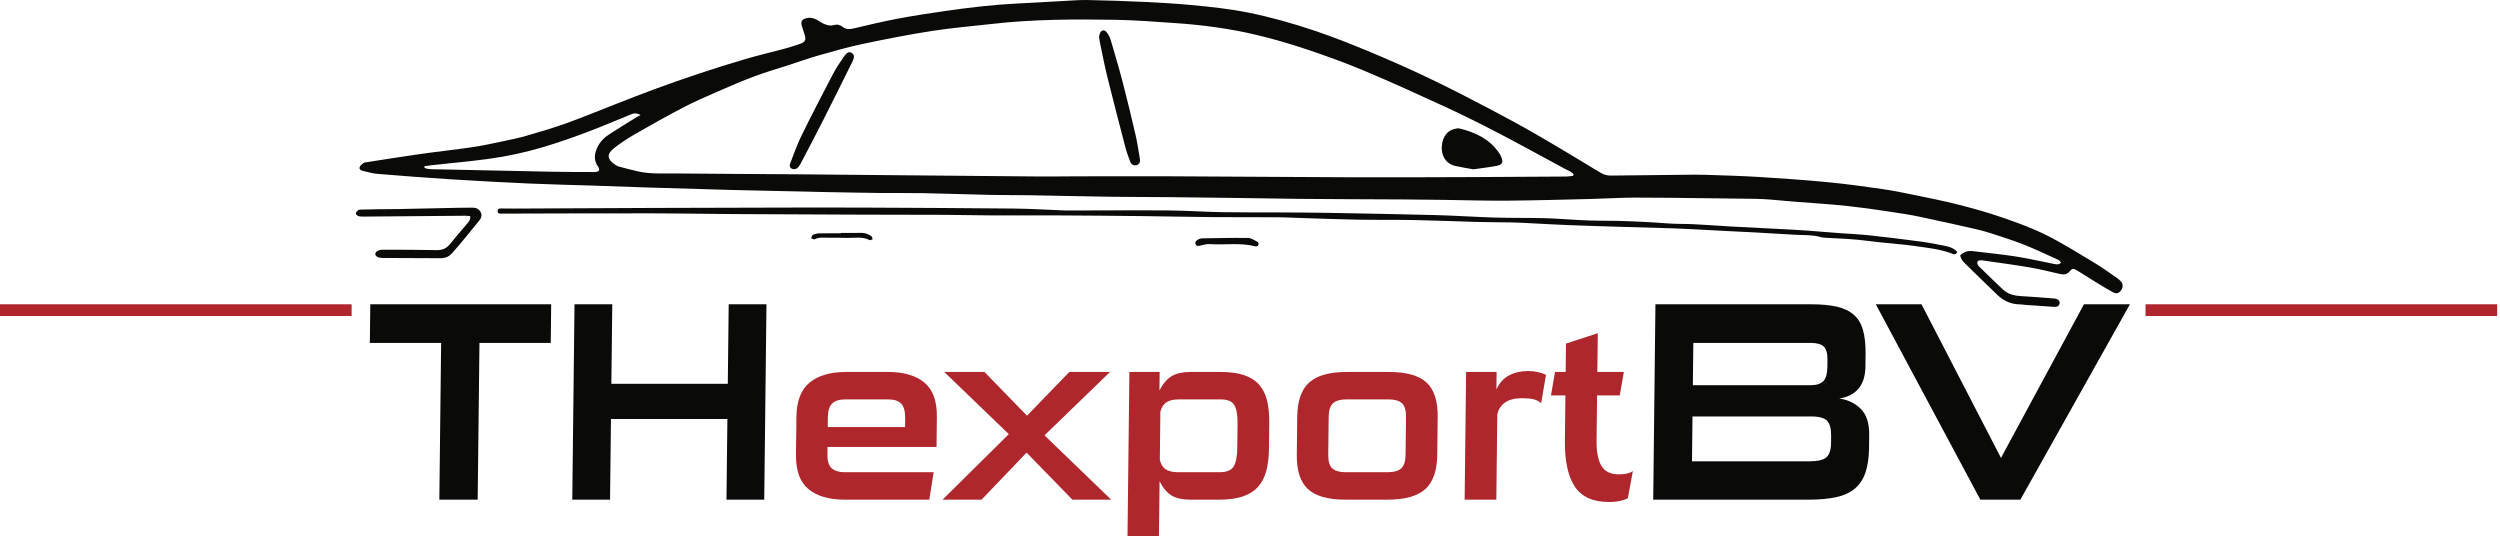
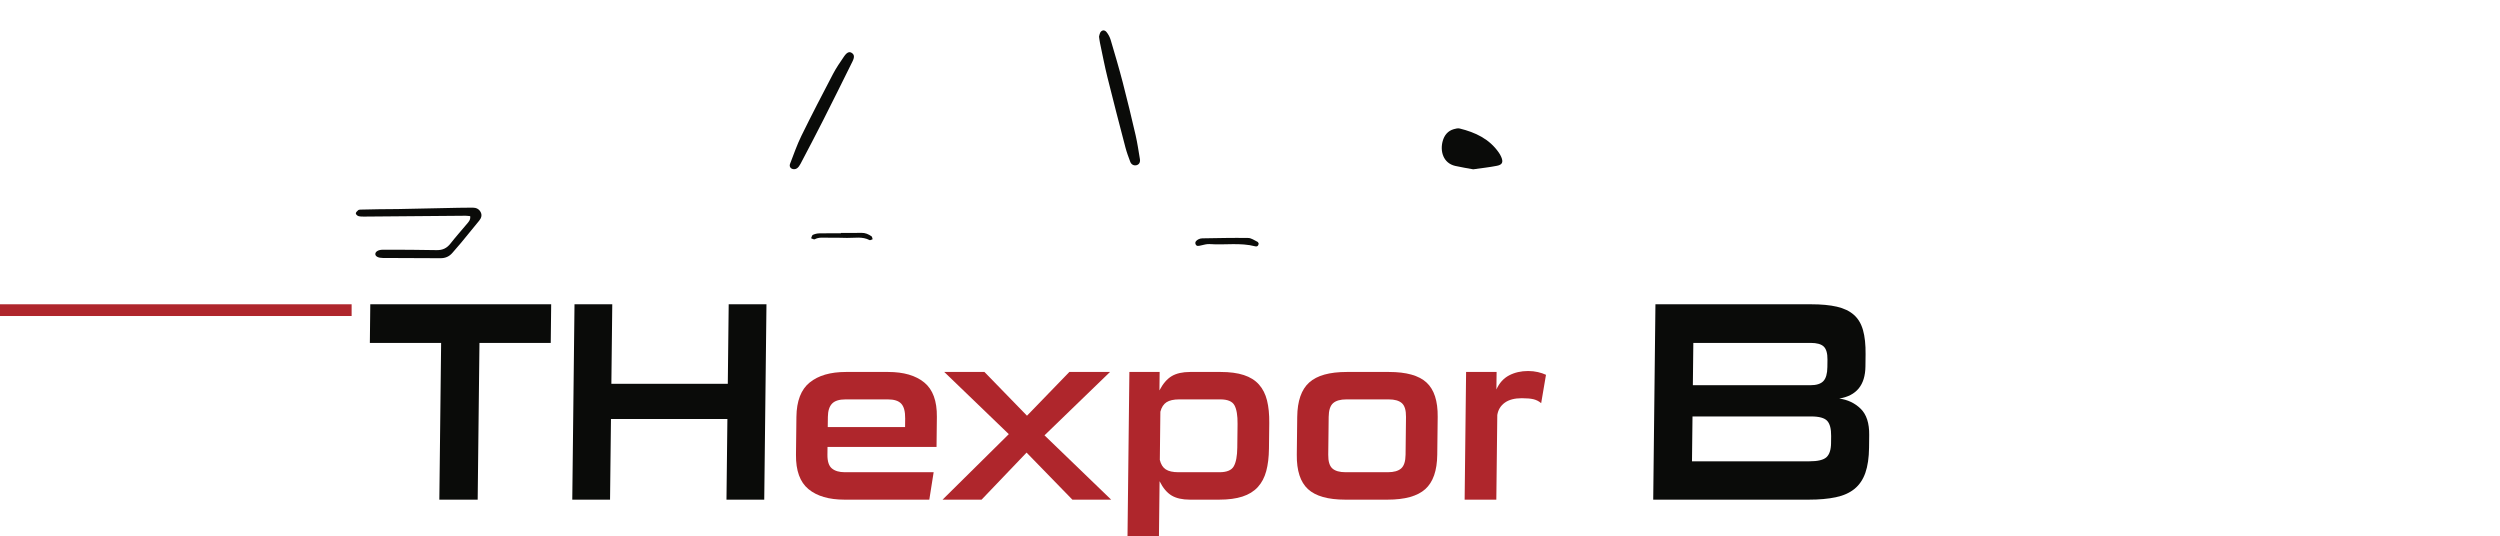
<svg xmlns="http://www.w3.org/2000/svg" width="303px" height="65px" viewBox="0 0 303 65" version="1.1">
  <title>Logo_TH_Export_BV</title>
  <g id="Page-1" stroke="none" stroke-width="1" fill="none" fill-rule="evenodd">
    <g id="Design_TH_Export_BV" transform="translate(-335, -30)">
      <g id="Logo_TH_Export_BV" transform="translate(335, 30)">
        <polygon id="Fill-1" fill="#AF262C" points="-7.10542736e-15 38.3 42.617 38.3 42.617 36.879 -7.10542736e-15 36.879" />
-         <polygon id="Fill-2" fill="#AF262C" points="260.038 38.3 302.655 38.3 302.655 36.879 260.038 36.879" />
        <g id="Group-39" transform="translate(43.125, 0)">
          <path d="M66.57,51.76 L57.198,51.76 L57.213,50.527 C57.221,49.801 57.389,49.266 57.718,48.922 C58.047,48.578 58.593,48.406 59.357,48.406 L64.487,48.406 C65.251,48.406 65.794,48.583 66.115,48.937 C66.436,49.29 66.591,49.887 66.582,50.728 L66.57,51.76 Z M68.896,46.357 C67.854,45.507 66.398,45.082 64.525,45.082 L59.395,45.082 C57.523,45.082 56.061,45.507 55.01,46.357 C53.959,47.208 53.423,48.598 53.401,50.527 L53.348,55.113 C53.326,57.043 53.831,58.433 54.863,59.283 C55.894,60.133 57.346,60.558 59.219,60.558 L69.507,60.558 L70.033,57.233 L59.257,57.233 C58.588,57.233 58.069,57.081 57.7,56.775 C57.331,56.469 57.151,55.915 57.16,55.113 L57.171,54.167 L70.383,54.167 L70.424,50.527 C70.446,48.598 69.936,47.208 68.896,46.357 L68.896,46.357 Z" id="Fill-3" fill="#AF262C" />
          <polygon id="Fill-5" fill="#AF262C" points="91.408 45.082 86.479 45.082 81.346 50.384 76.19 45.082 71.318 45.082 79.142 52.619 71.113 60.558 75.842 60.558 81.295 54.855 86.847 60.558 91.547 60.558 83.468 52.763" />
          <path d="M106.867,51.387 L106.834,54.253 C106.822,55.285 106.68,56.04 106.407,56.517 C106.134,56.995 105.558,57.233 104.68,57.233 L99.693,57.233 C99.024,57.233 98.514,57.119 98.163,56.889 C97.812,56.66 97.573,56.278 97.446,55.743 L97.512,49.897 C97.652,49.362 97.9,48.98 98.256,48.75 C98.612,48.521 99.124,48.406 99.793,48.406 L104.78,48.406 C105.659,48.406 106.229,48.645 106.492,49.123 C106.754,49.601 106.879,50.355 106.867,51.387 M109.458,46.601 C108.995,46.085 108.384,45.703 107.622,45.455 C106.861,45.206 105.926,45.082 104.818,45.082 L101.121,45.082 C100.204,45.082 99.461,45.249 98.894,45.583 C98.327,45.918 97.828,46.496 97.399,47.317 L97.424,45.082 L93.756,45.082 L93.529,65 L97.34,65 L97.416,58.322 C97.827,59.144 98.313,59.722 98.872,60.056 C99.432,60.391 100.171,60.558 101.088,60.558 L104.642,60.558 C105.75,60.558 106.687,60.434 107.455,60.185 C108.221,59.937 108.842,59.555 109.316,59.039 C109.79,58.523 110.132,57.878 110.341,57.104 C110.551,56.331 110.661,55.418 110.673,54.367 L110.709,51.272 C110.721,50.222 110.631,49.309 110.439,48.535 C110.247,47.762 109.92,47.117 109.458,46.601" id="Fill-7" fill="#AF262C" />
          <path d="M127.23,55.113 C127.221,55.915 127.042,56.469 126.695,56.775 C126.348,57.081 125.811,57.233 125.085,57.233 L119.955,57.233 C119.229,57.233 118.696,57.081 118.355,56.775 C118.015,56.469 117.849,55.915 117.858,55.113 L117.911,50.527 C117.92,49.725 118.098,49.171 118.446,48.865 C118.793,48.56 119.329,48.406 120.056,48.406 L125.186,48.406 C125.912,48.406 126.445,48.56 126.785,48.865 C127.126,49.171 127.291,49.725 127.282,50.527 L127.23,55.113 Z M129.766,46.357 C128.839,45.507 127.325,45.082 125.223,45.082 L120.094,45.082 C118.011,45.082 116.496,45.507 115.551,46.357 C114.605,47.208 114.121,48.598 114.099,50.527 L114.047,55.113 C114.025,57.043 114.477,58.433 115.403,59.283 C116.33,60.133 117.834,60.558 119.917,60.558 L125.047,60.558 C127.149,60.558 128.672,60.133 129.618,59.283 C130.564,58.433 131.048,57.043 131.07,55.113 L131.123,50.527 C131.145,48.598 130.692,47.208 129.766,46.357 L129.766,46.357 Z" id="Fill-9" fill="#AF262C" />
          <path d="M142.076,44.967 C141.216,44.967 140.45,45.144 139.777,45.497 C139.104,45.851 138.592,46.419 138.239,47.203 L138.263,45.082 L134.566,45.082 L134.389,60.558 L138.23,60.558 L138.347,50.298 C138.449,49.667 138.751,49.171 139.252,48.808 C139.753,48.445 140.443,48.263 141.322,48.263 C141.933,48.263 142.41,48.306 142.753,48.392 C143.096,48.478 143.4,48.636 143.665,48.865 L144.249,45.426 C143.964,45.292 143.635,45.182 143.264,45.096 C142.892,45.01 142.496,44.967 142.076,44.967" id="Fill-11" fill="#AF262C" />
-           <path d="M150.975,56.474 C150.562,55.796 150.364,54.769 150.38,53.393 L150.442,47.919 L153.193,47.919 L153.684,45.082 L150.474,45.082 L150.528,40.382 L146.673,41.643 L146.634,45.082 L145.345,45.082 L144.854,47.919 L146.602,47.919 L146.539,53.393 C146.511,55.858 146.91,57.716 147.737,58.967 C148.563,60.219 149.951,60.844 151.9,60.844 C152.396,60.844 152.85,60.796 153.263,60.701 C153.674,60.605 153.977,60.501 154.169,60.386 L154.78,57.09 C154.414,57.358 153.839,57.491 153.056,57.491 C152.081,57.491 151.387,57.152 150.975,56.474" id="Fill-13" fill="#AF262C" />
-           <path d="M9.232,20.019 C11.49,19.771 13.754,19.567 16.006,19.268 C18.307,18.962 20.579,18.465 22.803,17.8 C24.601,17.262 26.375,16.632 28.133,15.973 C29.869,15.323 31.571,14.58 33.292,13.888 C33.618,13.757 33.964,13.61 34.519,13.949 C34.308,14.055 34.176,14.109 34.057,14.183 C32.937,14.88 31.813,15.57 30.704,16.284 C30.079,16.687 29.57,17.214 29.255,17.901 C28.886,18.705 28.826,19.488 29.393,20.246 C29.477,20.359 29.527,20.639 29.466,20.689 C29.335,20.798 29.122,20.852 28.942,20.852 C27.28,20.851 25.618,20.848 23.956,20.816 C19.29,20.727 14.623,20.627 9.956,20.523 C9.411,20.511 8.853,20.557 8.33,20.356 C8.328,20.285 8.326,20.215 8.324,20.144 C8.627,20.102 8.929,20.053 9.232,20.019 M39.67,13.034 C41.008,12.335 42.398,11.731 43.783,11.126 C45.284,10.47 46.79,9.822 48.322,9.248 C49.669,8.743 51.057,8.346 52.427,7.9 C53.611,7.515 54.785,7.089 55.983,6.749 C57.769,6.242 59.557,5.724 61.372,5.339 C64.17,4.747 66.98,4.195 69.806,3.754 C72.219,3.377 74.661,3.178 77.09,2.901 C82.085,2.332 87.1,2.316 92.115,2.401 C94.484,2.441 96.852,2.635 99.218,2.792 C102.539,3.014 105.838,3.446 109.077,4.211 C111.12,4.694 113.145,5.281 115.136,5.946 C117.5,6.736 119.851,7.582 122.148,8.546 C125.44,9.927 128.691,11.406 131.932,12.901 C134.106,13.904 136.253,14.968 138.375,16.073 C141.106,17.495 143.799,18.987 146.51,20.447 C146.746,20.574 146.997,20.675 147.229,20.808 C147.362,20.884 147.47,21.001 147.59,21.099 C147.573,21.169 147.556,21.24 147.539,21.31 C147.26,21.34 146.981,21.394 146.702,21.396 C143.007,21.423 139.312,21.449 135.617,21.461 C130.699,21.478 125.78,21.502 120.862,21.486 C113.497,21.462 106.131,21.398 98.766,21.366 C94.997,21.35 91.229,21.365 87.46,21.37 C85.92,21.372 84.38,21.401 82.84,21.39 C77.409,21.348 71.978,21.295 66.547,21.245 C62.047,21.204 57.547,21.155 53.046,21.121 C48.3,21.084 43.554,21.076 38.808,21.023 C37.246,21.005 35.671,21.122 34.128,20.757 C33.37,20.578 32.614,20.387 31.862,20.181 C31.679,20.131 31.511,20.011 31.35,19.902 C30.481,19.31 30.397,18.685 31.215,18.025 C32.011,17.383 32.876,16.811 33.763,16.3 C35.712,15.177 37.676,14.076 39.67,13.034 M0.931,20.729 C1.499,20.866 2.071,21.028 2.65,21.076 C5.597,21.315 8.545,21.546 11.495,21.732 C14.689,21.934 17.886,22.103 21.083,22.247 C23.598,22.36 26.116,22.409 28.633,22.492 C30.855,22.565 33.078,22.652 35.3,22.722 C38.623,22.826 41.945,22.93 45.268,23.016 C48.421,23.098 51.575,23.155 54.729,23.225 C55.341,23.238 55.952,23.262 56.564,23.273 C58.864,23.314 61.163,23.362 63.463,23.388 C65.273,23.409 67.083,23.378 68.891,23.413 C71.603,23.465 74.314,23.565 77.025,23.624 C78.587,23.658 80.15,23.638 81.712,23.665 C84.938,23.719 88.164,23.8 91.391,23.846 C93.884,23.882 96.378,23.874 98.872,23.897 C101.488,23.921 104.104,23.957 106.72,23.992 C109.263,24.026 111.805,24.073 114.347,24.103 C116.206,24.124 118.065,24.13 119.924,24.139 C122.22,24.151 124.515,24.155 126.811,24.171 C128.498,24.182 130.185,24.203 131.872,24.225 C134.438,24.258 137.005,24.341 139.571,24.321 C142.97,24.294 146.369,24.195 149.767,24.113 C151.527,24.071 153.286,23.954 155.045,23.95 C158.002,23.943 160.96,23.998 163.918,24.029 C165.825,24.049 167.733,24.066 169.641,24.098 C170.274,24.108 170.907,24.148 171.539,24.197 C172.439,24.265 173.338,24.359 174.238,24.432 C176.453,24.613 178.674,24.735 180.881,24.981 C183.187,25.237 185.483,25.584 187.775,25.943 C189.029,26.139 190.267,26.431 191.508,26.698 C193.179,27.058 194.847,27.425 196.512,27.812 C197.176,27.966 197.834,28.159 198.482,28.373 C199.733,28.787 200.993,29.181 202.215,29.669 C203.618,30.23 204.986,30.879 206.363,31.504 C206.487,31.56 206.562,31.721 206.678,31.854 C206.322,32.141 206.014,32.025 205.709,31.965 C204.174,31.662 202.647,31.312 201.102,31.072 C199.39,30.807 197.662,30.647 195.942,30.433 C195.37,30.363 194.889,30.533 194.455,30.934 C194.498,31.342 194.741,31.644 195.02,31.917 C196.332,33.2 197.642,34.486 198.967,35.754 C199.74,36.493 200.665,36.893 201.749,36.892 C201.943,36.892 202.136,36.94 202.33,36.953 C203.499,37.035 204.669,37.113 205.839,37.192 C206.167,37.215 206.431,37.12 206.5,36.764 C206.555,36.477 206.282,36.213 205.884,36.181 C204.546,36.075 203.209,35.963 201.869,35.892 C201.037,35.848 200.259,35.67 199.641,35.098 C198.672,34.2 197.736,33.268 196.79,32.346 C196.594,32.155 196.411,31.947 196.61,31.602 C196.749,31.585 196.92,31.528 197.079,31.551 C199.012,31.827 200.949,32.085 202.874,32.411 C204.101,32.619 205.312,32.928 206.527,33.201 C206.983,33.303 207.376,33.302 207.717,32.889 C208.031,32.508 208.178,32.512 208.596,32.769 C209.492,33.319 210.379,33.884 211.276,34.433 C211.839,34.777 212.402,35.123 212.985,35.43 C213.393,35.645 213.672,35.551 213.943,35.199 C214.178,34.895 214.21,34.469 213.981,34.181 C213.831,33.993 213.645,33.822 213.446,33.685 C212.54,33.061 211.648,32.41 210.705,31.845 C208.756,30.678 206.826,29.46 204.794,28.451 C203.073,27.597 201.242,26.943 199.419,26.316 C197.689,25.722 195.918,25.231 194.143,24.78 C192.392,24.336 190.617,23.985 188.846,23.621 C187.578,23.359 186.307,23.099 185.026,22.916 C182.849,22.603 180.669,22.298 178.481,22.088 C175.71,21.822 172.932,21.623 170.153,21.453 C167.959,21.318 165.76,21.261 163.562,21.187 C162.756,21.159 161.947,21.173 161.14,21.181 C158.132,21.211 155.124,21.245 152.116,21.28 C151.668,21.285 151.273,21.184 150.872,20.941 C148.28,19.369 145.684,17.802 143.06,16.285 C141.179,15.198 139.266,14.162 137.341,13.155 C134.982,11.92 132.617,10.693 130.215,9.546 C127.879,8.431 125.512,7.374 123.123,6.377 C120.847,5.428 118.553,4.507 116.216,3.723 C113.578,2.837 110.899,2.076 108.159,1.526 C105.877,1.067 103.575,0.826 101.268,0.609 C99.397,0.433 97.519,0.323 95.641,0.235 C93.324,0.126 91.005,0.048 88.686,0.003 C87.687,-0.017 86.685,0.072 85.685,0.125 C83.857,0.22 82.031,0.335 80.203,0.424 C77.298,0.566 74.414,0.903 71.539,1.317 C69.557,1.602 67.576,1.904 65.609,2.276 C63.833,2.611 62.074,3.043 60.312,3.452 C59.834,3.563 59.402,3.574 58.995,3.252 C58.692,3.012 58.343,2.921 57.959,3.034 C57.423,3.192 56.946,3.009 56.485,2.766 C56.269,2.652 56.074,2.501 55.859,2.385 C55.457,2.167 55.028,2.087 54.581,2.208 C54.066,2.347 53.908,2.624 54.053,3.131 C54.153,3.484 54.28,3.828 54.391,4.178 C54.596,4.823 54.483,5.09 53.858,5.309 C53.235,5.527 52.605,5.728 51.969,5.9 C50.411,6.32 48.838,6.684 47.29,7.136 C45.369,7.697 43.459,8.301 41.559,8.931 C39.751,9.53 37.954,10.167 36.165,10.822 C34.56,11.411 32.972,12.045 31.378,12.664 C29.398,13.434 27.434,14.249 25.436,14.967 C23.876,15.527 22.28,15.989 20.687,16.452 C19.774,16.717 18.839,16.914 17.907,17.108 C16.641,17.373 15.374,17.652 14.096,17.841 C12.043,18.145 9.976,18.361 7.921,18.652 C5.697,18.967 3.479,19.324 1.258,19.665 C1.139,19.683 0.996,19.695 0.912,19.767 C0.736,19.916 0.502,20.082 0.456,20.28 C0.384,20.583 0.702,20.674 0.931,20.729" id="Fill-15" fill="#0A0B09" />
-           <path d="M161.873,27.774 C163.407,27.853 164.942,27.937 166.477,28.017 C167.452,28.067 168.427,28.107 169.402,28.161 C171.132,28.258 172.86,28.371 174.59,28.461 C175.565,28.511 176.546,28.454 177.503,28.724 C177.782,28.803 178.083,28.817 178.375,28.831 C180.033,28.909 181.688,28.985 183.338,29.205 C185.272,29.463 187.228,29.561 189.157,29.845 C190.575,30.053 192.018,30.199 193.38,30.709 C193.619,30.798 193.891,30.967 194.101,30.536 C193.739,30.124 193.277,29.944 192.807,29.844 C191.78,29.627 190.748,29.424 189.709,29.284 C187.629,29.003 185.545,28.747 183.459,28.523 C182.221,28.39 180.975,28.342 179.732,28.248 C178.492,28.154 177.252,28.048 176.011,27.954 C175.354,27.905 174.695,27.865 174.037,27.83 C171.964,27.72 169.89,27.614 167.817,27.507 C167.501,27.491 167.185,27.482 166.869,27.463 C165.285,27.366 163.703,27.254 162.118,27.173 C161.117,27.123 160.111,27.157 159.112,27.084 C156.407,26.886 153.7,26.742 150.986,26.75 C150.034,26.753 149.081,26.708 148.129,26.662 C146.789,26.597 145.45,26.476 144.109,26.443 C142.104,26.392 140.097,26.428 138.092,26.369 C135.7,26.299 133.311,26.133 130.919,26.069 C126.57,25.954 122.221,25.877 117.871,25.798 C115.964,25.763 114.056,25.758 112.148,25.747 C109.727,25.734 107.304,25.756 104.883,25.713 C102.735,25.675 100.588,25.521 98.439,25.505 C94.427,25.474 90.415,25.507 86.403,25.512 C86.232,25.513 86.06,25.512 85.889,25.505 C83.84,25.427 81.791,25.299 79.741,25.277 C73.772,25.215 67.803,25.193 61.834,25.161 C59.657,25.149 57.481,25.148 55.304,25.151 C52.467,25.154 49.629,25.165 46.792,25.172 C43.269,25.181 39.746,25.187 36.223,25.201 C30.84,25.222 25.458,25.25 20.076,25.275 C19.317,25.278 18.559,25.286 17.801,25.268 C17.517,25.261 17.186,25.224 17.186,25.584 C17.186,25.961 17.554,25.891 17.809,25.891 C20.793,25.884 23.777,25.871 26.761,25.865 C29.817,25.859 32.872,25.852 35.928,25.858 C37.785,25.861 39.643,25.886 41.5,25.903 C42.917,25.916 44.335,25.937 45.752,25.945 C50.841,25.971 55.93,25.997 61.019,26.016 C64.49,26.029 67.962,26.023 71.433,26.039 C73.339,26.048 75.244,26.1 77.15,26.108 C79.816,26.119 82.482,26.095 85.148,26.108 C88.57,26.124 91.992,26.154 95.414,26.192 C98.175,26.223 100.936,26.289 103.698,26.312 C106.388,26.335 109.079,26.319 111.77,26.332 C112.551,26.336 113.333,26.383 114.114,26.407 C116.531,26.482 118.948,26.579 121.365,26.623 C123.712,26.666 126.061,26.628 128.408,26.673 C130.899,26.721 133.388,26.833 135.879,26.9 C137.272,26.937 138.666,26.933 140.059,26.959 C140.693,26.97 141.328,27.002 141.962,27.034 C143.619,27.115 145.276,27.218 146.934,27.282 C149.301,27.374 151.669,27.442 154.036,27.514 C155.916,27.572 157.796,27.617 159.676,27.675 C160.408,27.698 161.141,27.736 161.873,27.774" id="Fill-17" fill="#0A0B09" />
          <path d="M13.862,26.196 C13.925,26.649 13.671,26.893 13.456,27.149 C12.796,27.937 12.111,28.704 11.478,29.512 C11.035,30.078 10.526,30.333 9.786,30.315 C7.611,30.263 5.435,30.271 3.259,30.268 C2.71,30.267 2.337,30.52 2.365,30.821 C2.391,31.085 2.73,31.263 3.275,31.266 C5.597,31.278 7.919,31.277 10.241,31.295 C10.847,31.3 11.332,31.092 11.72,30.631 C12.067,30.219 12.43,29.821 12.773,29.407 C13.506,28.522 14.236,27.635 14.957,26.739 C15.197,26.441 15.328,26.103 15.136,25.719 C14.936,25.32 14.575,25.166 14.168,25.166 C13.025,25.167 11.882,25.196 10.739,25.219 C8.857,25.257 6.975,25.302 5.093,25.338 C4.335,25.353 3.576,25.347 2.818,25.358 C2.063,25.368 1.309,25.384 0.555,25.404 C0.46,25.407 0.342,25.424 0.279,25.483 C0.161,25.592 -0.003,25.737 1.42108547e-14,25.865 C0.003,25.98 0.184,26.153 0.317,26.191 C0.546,26.256 0.799,26.252 1.042,26.25 C5.127,26.218 9.213,26.181 13.298,26.148 C13.482,26.147 13.666,26.179 13.862,26.196" id="Fill-19" fill="#0A0B09" />
          <path d="M109.284,29.308 C108.916,29.133 108.539,28.848 108.162,28.842 C106.305,28.813 104.446,28.858 102.588,28.887 C102.423,28.889 102.242,28.935 102.1,29.016 C101.888,29.138 101.666,29.322 101.781,29.601 C101.904,29.896 102.172,29.802 102.417,29.75 C102.77,29.675 103.134,29.557 103.483,29.583 C105.327,29.719 107.194,29.379 109.021,29.857 C109.242,29.915 109.398,29.801 109.428,29.517 C109.391,29.461 109.358,29.343 109.284,29.308" id="Fill-21" fill="#0A0B09" />
          <path d="M62.494,28.632 C62.13,28.386 61.742,28.208 61.273,28.222 C60.445,28.247 59.616,28.229 58.787,28.229 L58.787,28.276 C57.91,28.276 57.033,28.263 56.156,28.284 C55.898,28.29 55.625,28.357 55.392,28.466 C55.282,28.518 55.25,28.736 55.182,28.879 C55.33,28.924 55.523,29.052 55.619,29 C56.127,28.727 56.668,28.816 57.197,28.809 C57.976,28.799 58.755,28.818 59.535,28.835 C60.45,28.855 61.388,28.634 62.266,29.101 C62.348,29.145 62.514,29.033 62.641,28.993 C62.594,28.87 62.583,28.692 62.494,28.632" id="Fill-23" fill="#0A0B09" />
          <path d="M133.248,20.109 C133.98,20.277 134.725,20.39 135.427,20.521 C136.432,20.376 137.381,20.278 138.312,20.092 C138.972,19.96 139.091,19.638 138.823,19.016 C138.747,18.838 138.649,18.665 138.539,18.506 C137.387,16.833 135.684,16.041 133.79,15.575 C133.571,15.521 133.304,15.588 133.075,15.654 C132.348,15.861 131.93,16.392 131.733,17.087 C131.387,18.316 131.786,19.773 133.248,20.109" id="Fill-25" fill="#0A0B09" />
          <path d="M91.093,9.355 C91.798,12.2 92.536,15.037 93.278,17.872 C93.432,18.461 93.646,19.036 93.861,19.607 C93.991,19.954 94.314,20.105 94.623,20.022 C94.94,19.937 95.097,19.67 95.03,19.27 C94.867,18.307 94.731,17.338 94.512,16.387 C94.017,14.246 93.503,12.109 92.95,9.982 C92.501,8.256 91.995,6.545 91.488,4.836 C91.386,4.495 91.206,4.153 90.981,3.88 C90.728,3.573 90.378,3.643 90.207,3.983 C90.132,4.131 90.114,4.307 90.077,4.444 C90.119,4.72 90.143,4.964 90.194,5.203 C90.488,6.588 90.752,7.981 91.093,9.355" id="Fill-27" fill="#0A0B09" />
          <path d="M53.089,20.505 C53.392,20.518 53.644,20.339 53.897,19.857 C54.817,18.107 55.738,16.357 56.632,14.593 C57.834,12.219 59.017,9.835 60.196,7.449 C60.465,6.904 60.417,6.611 60.104,6.411 C59.811,6.222 59.522,6.33 59.162,6.859 C58.696,7.544 58.22,8.232 57.836,8.965 C56.533,11.452 55.24,13.945 54.003,16.466 C53.468,17.557 53.071,18.718 52.63,19.855 C52.495,20.201 52.722,20.49 53.089,20.505" id="Fill-29" fill="#0A0B09" />
          <polygon id="Fill-31" fill="#0A0B09" points="1.701 41.56 10.34 41.56 10.123 60.558 14.77 60.558 14.986 41.56 23.625 41.56 23.678 36.879 1.754 36.879" />
          <polygon id="Fill-33" fill="#0A0B09" points="45.084 46.516 30.973 46.516 31.082 36.879 26.505 36.879 26.235 60.558 30.813 60.558 30.924 50.783 45.035 50.783 44.924 60.558 49.501 60.558 49.771 36.879 45.193 36.879" />
          <path d="M178.799,53.709 C178.79,54.512 178.605,55.08 178.246,55.412 C177.886,55.745 177.191,55.911 176.158,55.911 L161.944,55.911 L162.006,50.474 L176.392,50.474 C177.356,50.474 178.002,50.652 178.331,51.007 C178.659,51.363 178.819,51.977 178.809,52.848 L178.799,53.709 Z M162.107,41.56 L176.322,41.56 C177.079,41.56 177.611,41.709 177.917,42.007 C178.223,42.305 178.372,42.833 178.364,43.59 L178.353,44.485 C178.344,45.288 178.183,45.856 177.869,46.189 C177.556,46.522 177.032,46.688 176.298,46.688 L162.049,46.688 L162.107,41.56 Z M179.79,48.305 C181.881,47.961 182.94,46.665 182.966,44.416 L182.983,42.936 C182.996,41.766 182.892,40.791 182.672,40.011 C182.451,39.231 182.08,38.612 181.557,38.152 C181.035,37.694 180.35,37.367 179.504,37.171 C178.657,36.977 177.614,36.879 176.375,36.879 L157.514,36.879 L157.245,60.558 L176.105,60.558 C177.367,60.558 178.458,60.46 179.378,60.265 C180.298,60.071 181.053,59.732 181.644,59.25 C182.235,58.768 182.672,58.12 182.957,57.305 C183.241,56.491 183.391,55.476 183.405,54.259 L183.422,52.711 C183.438,51.288 183.094,50.233 182.391,49.544 C181.688,48.856 180.821,48.443 179.79,48.305 L179.79,48.305 Z" id="Fill-35" fill="#0A0B09" />
-           <polygon id="Fill-37" fill="#0A0B09" points="209.449 36.879 199.393 55.499 189.762 36.879 184.221 36.879 196.892 60.558 201.745 60.558 215.024 36.879" />
        </g>
      </g>
    </g>
  </g>
</svg>